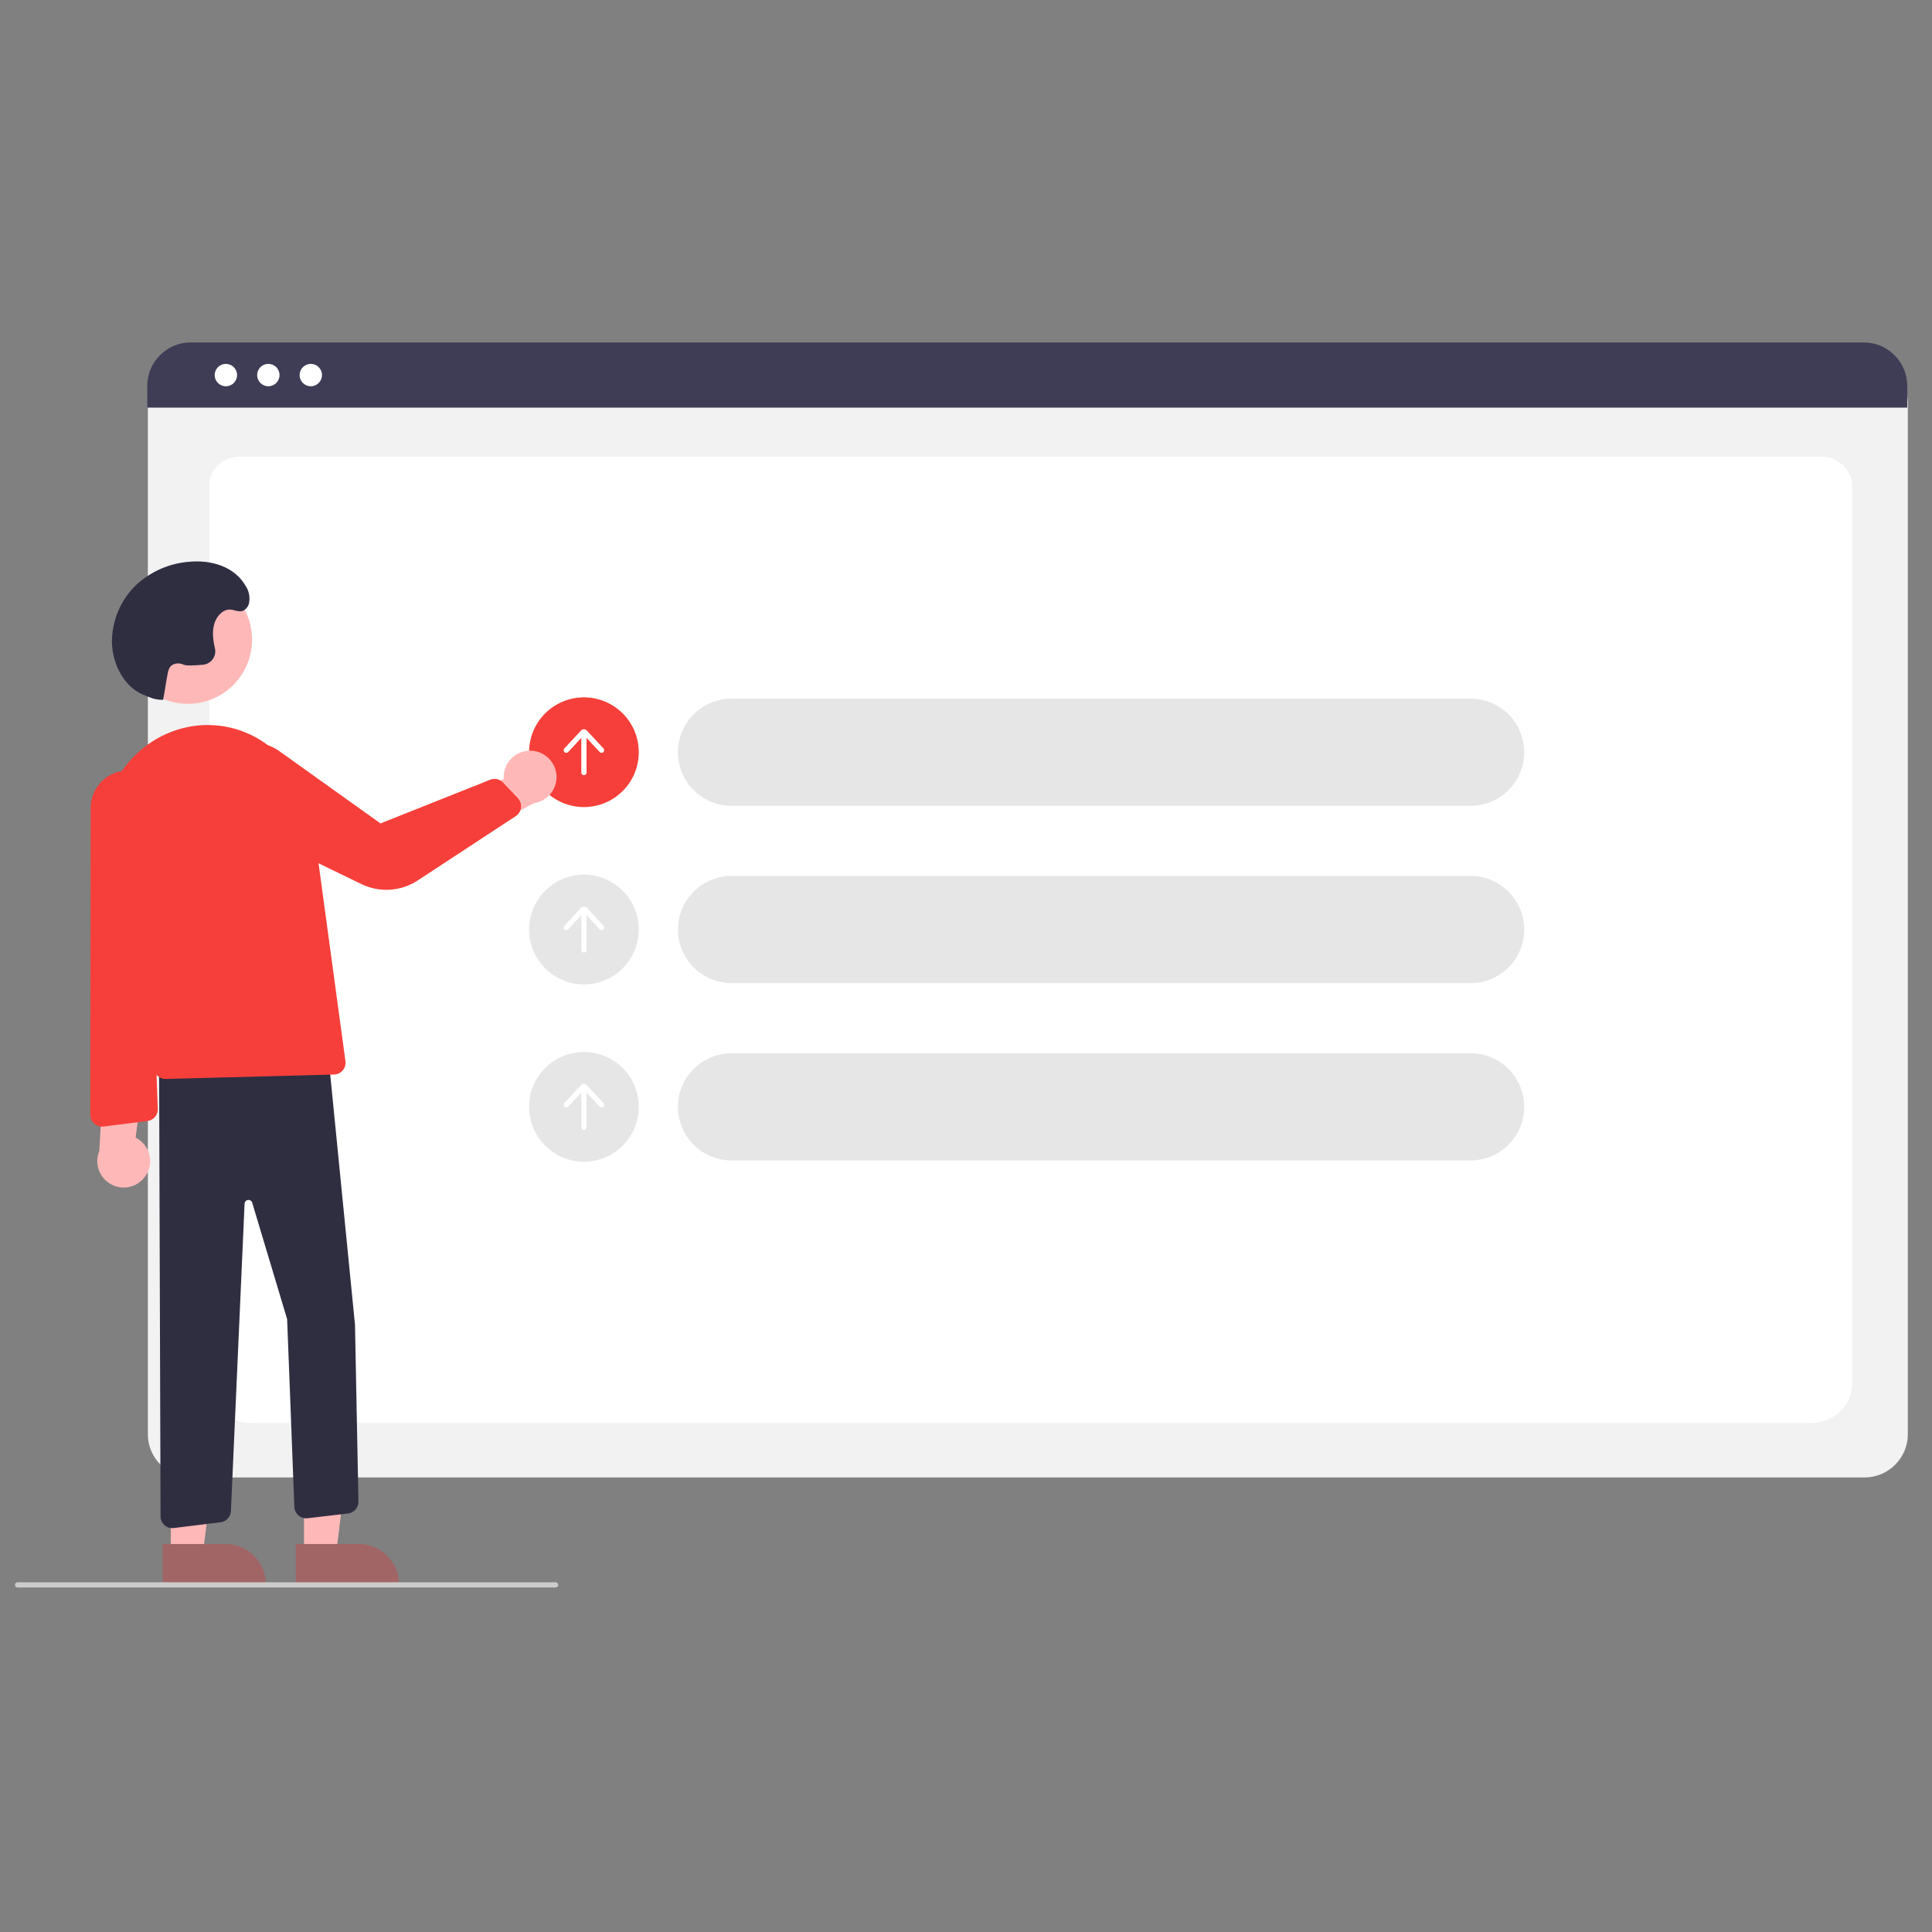
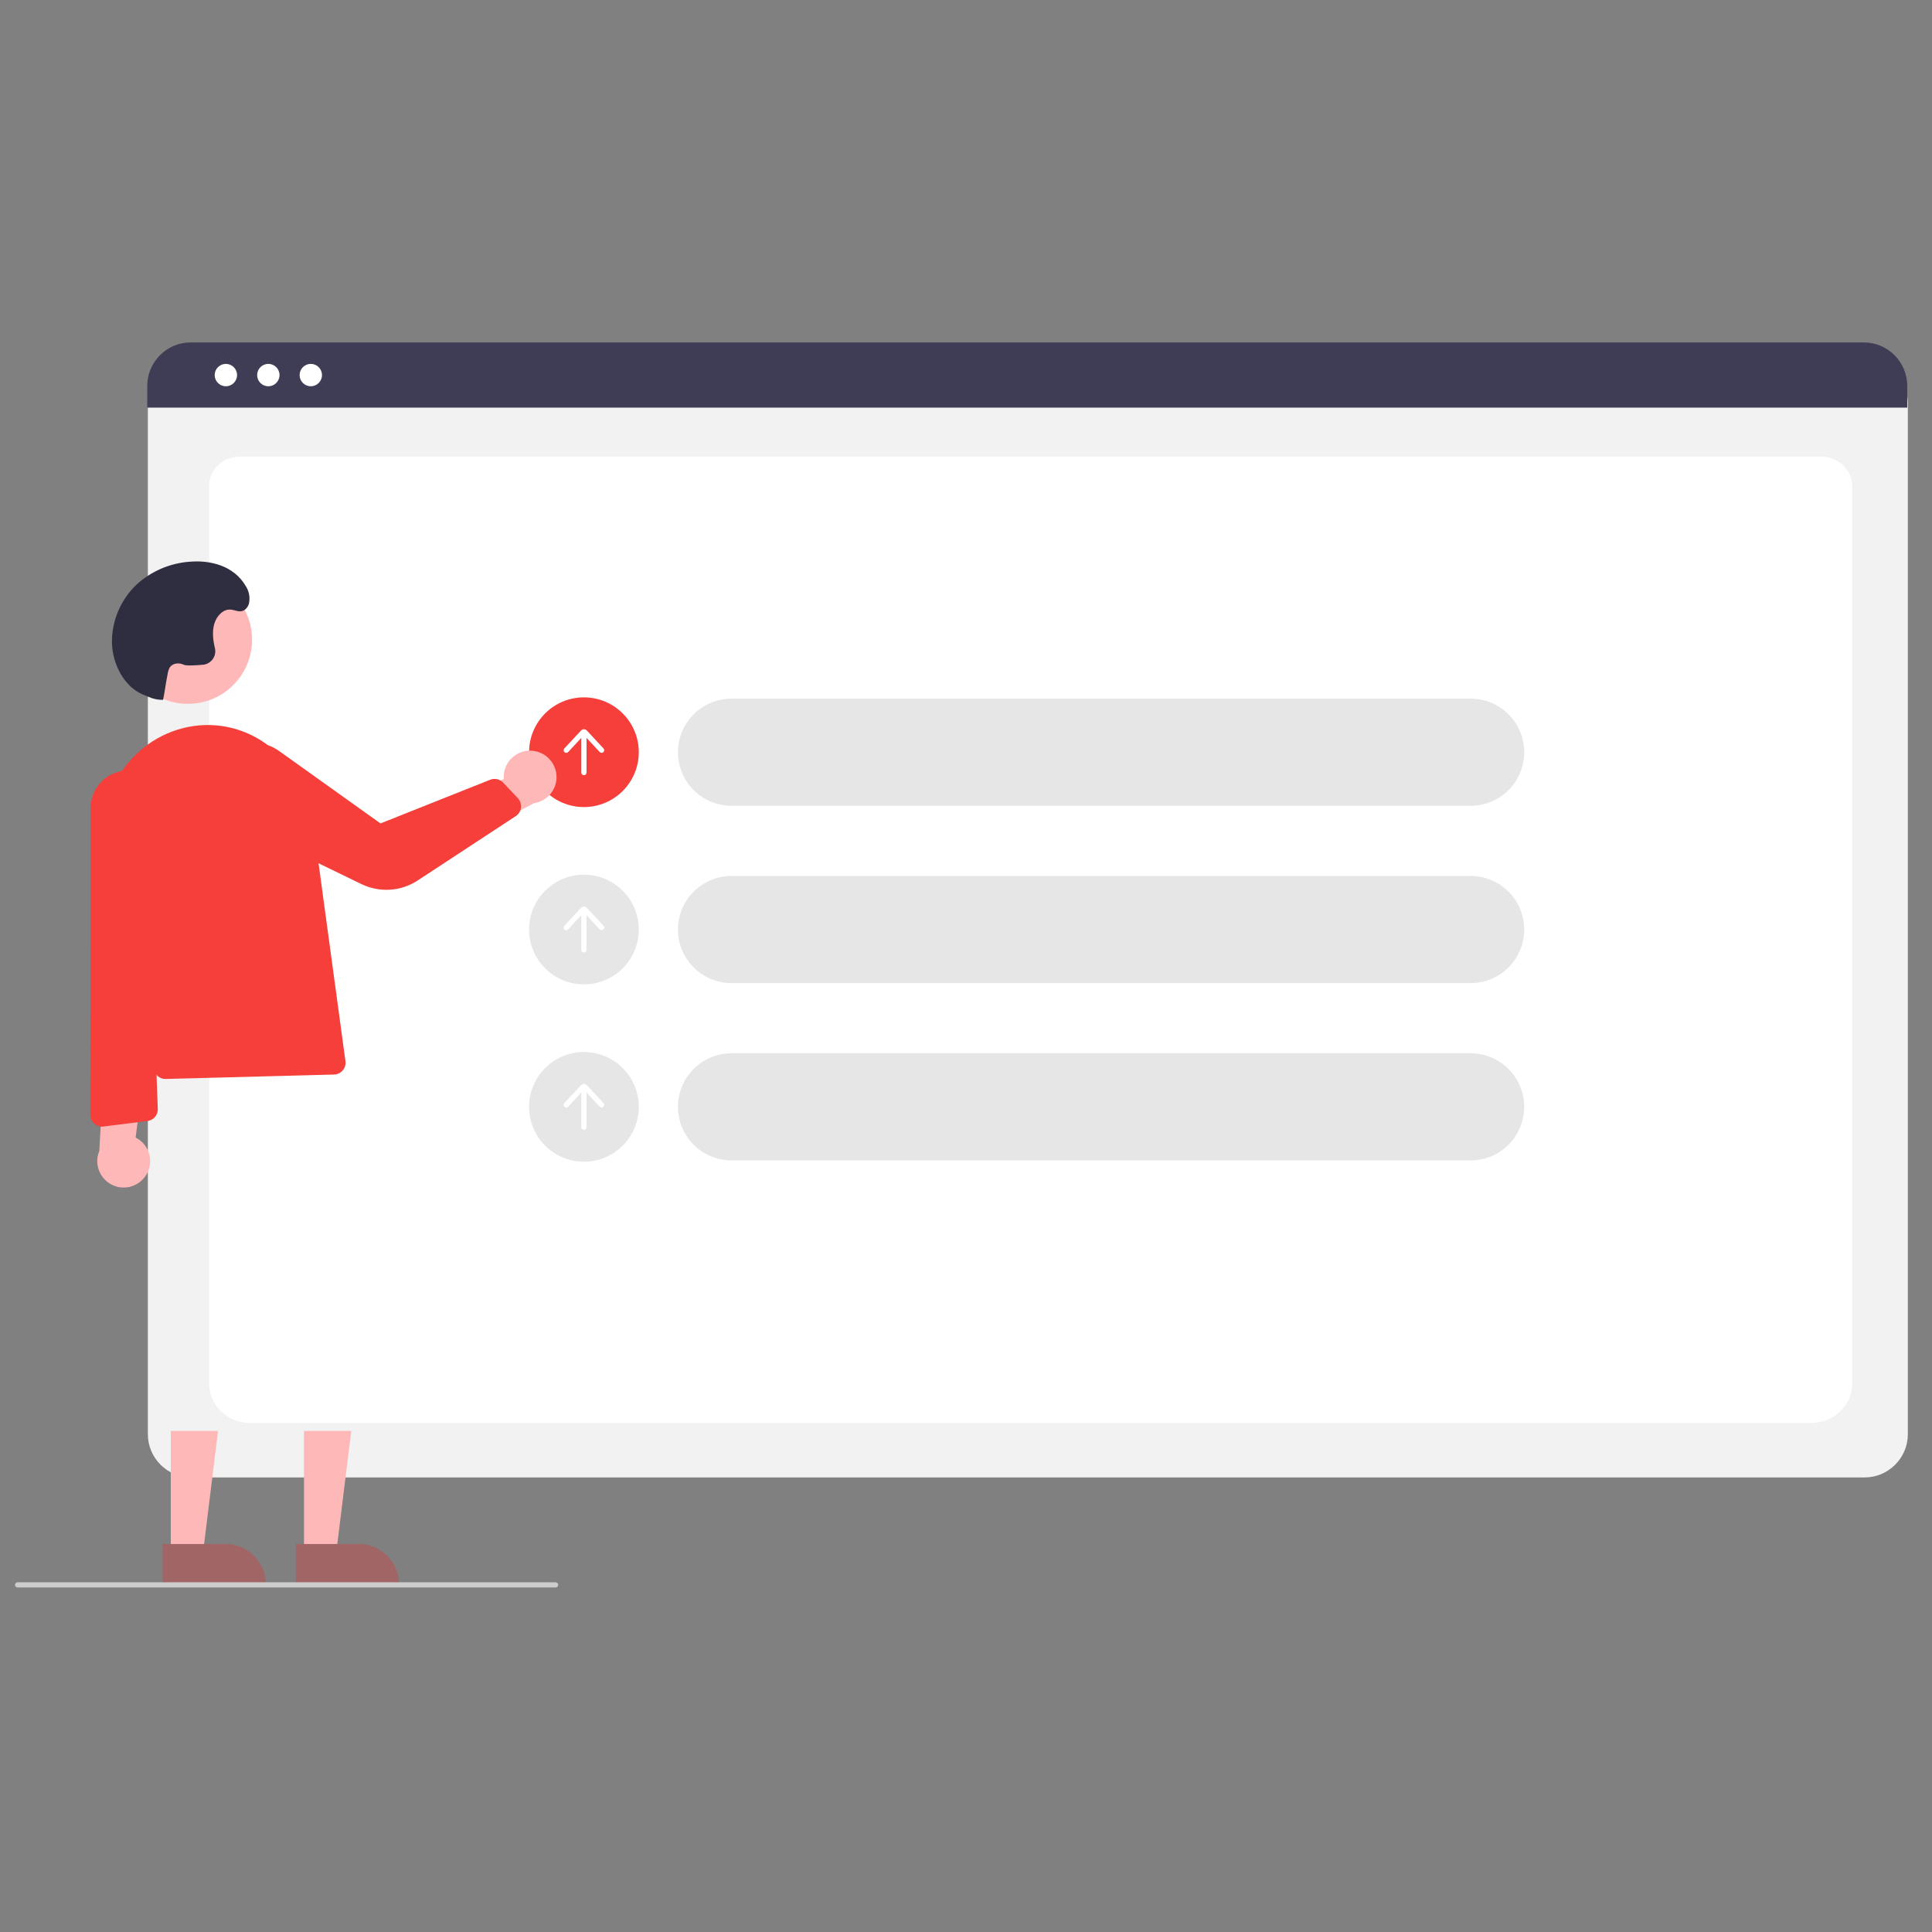
<svg xmlns="http://www.w3.org/2000/svg" width="100%" height="100%" viewBox="0 0 500 500" version="1.1" xml:space="preserve" style="fill-rule:evenodd;clip-rule:evenodd;stroke-linejoin:round;stroke-miterlimit:2;">
  <rect x="0" y="0" width="500" height="500" fill="#808080" stroke="none" />
  <g transform="matrix(1,0,0,1,-8199.89,-2363.7)">
    <g id="simple_interface" transform="matrix(0.879,0,0,0.879,2311.33,505.878)">
      <rect x="6701.19" y="2114.21" width="569.002" height="569.002" style="fill:none;" />
      <g transform="matrix(0.769,0,0,0.769,714.337,526.527)">
        <g transform="matrix(1,0,0,1,7550.69,1983.22)">
          <path d="M945.862,646.206L305.023,646.206C295.976,646.195 288.534,638.753 288.523,629.706L288.523,234.552C288.531,227.923 293.983,222.471 300.611,222.463L950.065,222.463C956.808,222.471 962.354,228.018 962.362,234.761L962.362,629.706C962.352,638.753 954.91,646.195 945.862,646.206Z" style="fill:rgb(242,242,242);fill-rule:nonzero;" />
        </g>
        <g transform="matrix(1,0,0,1,7550.69,1983.22)">
          <path d="M925.142,625.373L327.897,625.373C319.142,625.373 312.02,618.703 312.02,610.505L312.02,266.4C312.02,260.32 317.298,255.373 323.785,255.373L929.059,255.373C935.654,255.373 941.02,260.402 941.02,266.582L941.02,610.505C941.02,618.703 933.897,625.373 925.142,625.373Z" style="fill:white;fill-rule:nonzero;" />
        </g>
        <g transform="matrix(1,0,0,1,7550.69,1983.22)">
          <path d="M962.132,236.608L288.292,236.608L288.292,228.208C288.305,219.13 295.774,211.665 304.852,211.658L945.572,211.658C954.65,211.665 962.119,219.13 962.132,228.208L962.132,236.608Z" style="fill:rgb(63,61,86);fill-rule:nonzero;" />
        </g>
        <g transform="matrix(1,0,0,1,7788.33,2194.87)">
          <circle cx="80.749" cy="12.5" r="4.283" style="fill:white;" />
        </g>
        <g transform="matrix(1,0,0,1,7788.33,2194.87)">
          <circle cx="97.008" cy="12.5" r="4.283" style="fill:white;" />
        </g>
        <g transform="matrix(1,0,0,1,7788.33,2194.87)">
          <circle cx="113.267" cy="12.5" r="4.283" style="fill:white;" />
        </g>
        <g transform="matrix(1,0,0,1,7788.33,2194.87)">
          <path d="M577.839,156.895C577.839,145.574 568.647,136.382 557.325,136.382L274.352,136.382C263.03,136.382 253.839,145.574 253.839,156.895C253.839,168.217 263.03,177.409 274.352,177.409L557.325,177.409C568.647,177.409 577.839,168.217 577.839,156.895Z" style="fill:rgb(230,230,230);" />
        </g>
        <g transform="matrix(1,0,0,1,7788.33,2194.87)">
          <path d="M577.839,224.784C577.839,213.462 568.647,204.27 557.325,204.27L274.352,204.27C263.03,204.27 253.839,213.462 253.839,224.784C253.839,236.106 263.03,245.298 274.352,245.298L557.325,245.298C568.647,245.298 577.839,236.106 577.839,224.784Z" style="fill:rgb(230,230,230);" />
        </g>
        <g transform="matrix(1,0,0,1,7788.33,2194.87)">
          <path d="M577.839,292.673C577.839,281.351 568.647,272.159 557.325,272.159L274.352,272.159C263.03,272.159 253.839,281.351 253.839,292.673C253.839,303.995 263.03,313.187 274.352,313.187L557.325,313.187C568.647,313.187 577.839,303.995 577.839,292.673Z" style="fill:rgb(230,230,230);" />
        </g>
        <g transform="matrix(1,0,0,1,7788.33,2194.87)">
          <circle cx="217.839" cy="224.784" r="21" style="fill:rgb(230,230,230);" />
        </g>
        <g transform="matrix(1,0,0,1,7550.69,1983.22)">
          <path d="M462.975,434.996L456.598,428.137C456.309,427.826 455.902,427.649 455.477,427.649C455.052,427.649 454.646,427.826 454.357,428.137L447.979,434.996C447.807,435.181 447.711,435.424 447.711,435.677C447.711,436.226 448.163,436.678 448.712,436.678C448.99,436.678 449.256,436.562 449.445,436.358L454.476,430.946L454.476,444.235C454.476,444.783 454.927,445.235 455.476,445.235C456.024,445.235 456.476,444.783 456.476,444.235L456.476,430.942L461.508,436.358C461.698,436.561 461.963,436.676 462.24,436.676C462.789,436.676 463.241,436.224 463.241,435.675C463.241,435.423 463.146,435.18 462.975,434.996Z" style="fill:white;fill-rule:nonzero;" />
        </g>
        <g transform="matrix(1,0,0,1,7788.33,2194.87)">
          <circle cx="217.839" cy="292.673" r="21" style="fill:rgb(230,230,230);" />
        </g>
        <g transform="matrix(1,0,0,1,7550.69,1983.22)">
          <path d="M462.975,502.884L456.598,496.026C456.309,495.715 455.902,495.538 455.477,495.538C455.052,495.538 454.646,495.715 454.357,496.026L447.979,502.884C447.806,503.07 447.71,503.314 447.71,503.567C447.71,504.116 448.162,504.568 448.711,504.568C448.989,504.568 449.256,504.452 449.445,504.247L454.476,498.835L454.476,512.124C454.476,512.672 454.927,513.124 455.476,513.124C456.024,513.124 456.476,512.672 456.476,512.124L456.476,498.831L461.508,504.247C461.698,504.45 461.963,504.565 462.24,504.565C462.789,504.565 463.241,504.113 463.241,503.564C463.241,503.312 463.146,503.069 462.975,502.884Z" style="fill:white;fill-rule:nonzero;" />
        </g>
        <g transform="matrix(1,0,0,1,7788.33,2194.87)">
          <circle cx="217.839" cy="156.895" r="21" style="fill:rgb(246,63,58);" />
        </g>
        <g transform="matrix(1,0,0,1,7550.69,1983.22)">
          <path d="M462.975,367.107L456.598,360.249C456.309,359.937 455.902,359.76 455.477,359.76C455.052,359.76 454.646,359.937 454.357,360.249L447.979,367.107C447.806,367.292 447.71,367.536 447.71,367.79C447.71,368.339 448.162,368.79 448.711,368.79C448.989,368.79 449.256,368.674 449.445,368.47L454.476,363.058L454.476,376.346C454.476,376.895 454.927,377.346 455.476,377.346C456.024,377.346 456.476,376.895 456.476,376.346L456.476,363.054L461.508,368.469C461.698,368.672 461.963,368.787 462.24,368.787C462.789,368.787 463.241,368.335 463.241,367.786C463.241,367.534 463.146,367.292 462.975,367.107Z" style="fill:white;fill-rule:nonzero;" />
        </g>
        <g transform="matrix(1,0,0,1,7550.69,1983.22)">
          <path d="M435.785,367.992C435.465,367.961 435.143,367.946 434.822,367.946C429.305,367.946 424.766,372.485 424.766,378.002C424.766,378.272 424.777,378.542 424.798,378.811L392.091,393.206L407.693,403.277L436.36,388.064C441.297,387.334 444.992,383.052 444.992,378.062C444.992,372.856 440.97,368.457 435.785,367.992L435.785,367.992Z" style="fill:rgb(255,184,184);fill-rule:nonzero;" />
        </g>
        <g transform="matrix(1,0,0,1,7788.33,2194.87)">
          <circle cx="66.215" cy="113.817" r="24.561" style="fill:rgb(255,184,184);" />
        </g>
        <g transform="matrix(1,0,0,1,7788.33,2194.87)">
          <path d="M110.667,464.031L122.927,464.03L128.759,416.742L110.665,416.743L110.667,464.031Z" style="fill:rgb(255,184,184);fill-rule:nonzero;" />
        </g>
        <g transform="matrix(1,0,0,1,7550.69,1983.22)">
          <path d="M345.178,671.686L369.323,671.685C377.764,671.685 384.709,678.63 384.709,687.071L384.709,687.571L345.179,687.572L345.178,671.686Z" style="fill:rgb(162,101,101);fill-rule:nonzero;" />
        </g>
        <g transform="matrix(1,0,0,1,7788.33,2194.87)">
          <path d="M59.667,464.031L71.927,464.03L77.759,416.742L59.665,416.743L59.667,464.031Z" style="fill:rgb(255,184,184);fill-rule:nonzero;" />
        </g>
        <g transform="matrix(1,0,0,1,7550.69,1983.22)">
          <path d="M294.178,671.686L318.323,671.685C326.764,671.685 333.709,678.63 333.709,687.071L333.709,687.571L294.179,687.572L294.178,671.686Z" style="fill:rgb(162,101,101);fill-rule:nonzero;" />
        </g>
        <g transform="matrix(1,0,0,1,7550.69,1983.22)">
-           <path d="M294.91,664.492C293.946,663.641 293.39,662.417 293.386,661.131L292.809,483.93L356.831,481.462L357.301,481.445L367.83,587.737L369.15,655.451C369.201,657.756 367.467,659.745 365.176,660.007L349.636,661.836C349.461,661.857 349.284,661.868 349.108,661.868C346.705,661.868 344.705,659.942 344.613,657.542L341.847,585.605L328.412,540.821C328.166,540.293 327.635,539.954 327.053,539.954C326.26,539.954 325.597,540.583 325.555,541.375L320.325,659.138C320.216,661.313 318.542,663.11 316.381,663.374L298.435,665.583C297.159,665.741 295.874,665.343 294.91,664.492L294.91,664.492Z" style="fill:rgb(47,46,65);fill-rule:nonzero;" />
-         </g>
+           </g>
        <g transform="matrix(1,0,0,1,7550.69,1983.22)">
          <path d="M290.865,490.219L271.897,413.19C265.986,389.188 279.488,365.021 301.994,359.318C312.672,356.591 324.024,358.616 333.102,364.865C343.419,372.002 350.218,383.21 351.782,395.657L364.172,486.848C364.2,487.049 364.213,487.252 364.213,487.454C364.213,489.878 362.255,491.889 359.831,491.953L295.352,493.642C295.313,493.643 295.274,493.643 295.235,493.643C293.174,493.634 291.367,492.218 290.865,490.219Z" style="fill:rgb(246,63,58);fill-rule:nonzero;" />
        </g>
        <g transform="matrix(1,0,0,1,7550.69,1983.22)">
          <path d="M370.326,419.055L322.238,395.698C316.683,393 313.141,387.342 313.141,381.167C313.141,372.304 320.434,365.012 329.296,365.012C332.662,365.012 335.945,366.064 338.684,368.02L377.593,395.806L419.594,379.081C421.302,378.396 423.264,378.829 424.526,380.167L430.191,386.148C430.982,386.983 431.423,388.091 431.423,389.242C431.423,390.757 430.658,392.174 429.392,393.004L391.789,417.674C385.378,421.857 377.22,422.382 370.326,419.055L370.326,419.055Z" style="fill:rgb(246,63,58);fill-rule:nonzero;" />
        </g>
        <g transform="matrix(1,0,0,1,7550.69,1983.22)">
          <path d="M294.354,348.494C292.426,348.532 290.514,348.137 288.759,347.338C287.975,346.994 287.162,346.711 286.38,346.366C279.476,343.321 274.928,334.927 274.765,326.479C274.725,318.16 278.112,310.18 284.125,304.429C289.742,299.261 296.952,296.15 304.566,295.61C312.516,294.919 321.468,297.221 325.91,304.779C327.275,306.794 327.748,309.285 327.219,311.66C327.02,312.375 326.646,313.03 326.132,313.566C324.148,315.581 322.171,314.066 320.148,313.932C317.368,313.748 314.872,316.317 313.974,319.326C313.077,322.335 313.472,325.647 314.197,328.716L314.21,328.774C314.296,329.15 314.34,329.535 314.34,329.922C314.34,332.574 312.291,334.814 309.65,335.051C306.593,335.326 303.234,335.498 302.275,335.048C300.398,334.168 297.876,334.363 296.783,336.316C296.432,337.037 296.198,337.81 296.089,338.604C295.109,343.699 295.334,343.399 294.355,348.494L294.354,348.494Z" style="fill:rgb(47,46,65);fill-rule:nonzero;" />
        </g>
        <g transform="matrix(1,0,0,1,7550.69,1983.22)">
          <path d="M287.408,531.096C288.699,529.361 289.397,527.255 289.397,525.092C289.397,521.288 287.238,517.796 283.835,516.096L288.441,480.659L271.751,488.799L269.935,521.202C269.416,522.44 269.148,523.77 269.148,525.112C269.148,530.658 273.712,535.222 279.259,535.222C282.475,535.222 285.505,533.688 287.408,531.096Z" style="fill:rgb(255,184,184);fill-rule:nonzero;" />
        </g>
        <g transform="matrix(1,0,0,1,7550.69,1983.22)">
          <path d="M289.324,509.508C289.02,509.614 288.706,509.688 288.386,509.728L271.541,511.858C271.354,511.882 271.165,511.893 270.977,511.893C268.508,511.893 266.477,509.862 266.477,507.394C266.477,507.392 266.477,507.39 266.477,507.389L266.61,389.767C266.65,382.763 271.843,376.774 278.77,375.74C279.441,375.643 280.118,375.595 280.796,375.595C288.58,375.595 294.985,382 294.985,389.784C294.985,390.239 294.963,390.693 294.92,391.146L290.026,441.835L292.319,505.101C292.4,507.064 291.179,508.861 289.324,509.508Z" style="fill:rgb(246,63,58);fill-rule:nonzero;" />
        </g>
        <g transform="matrix(1,0,0,1,7550.69,1983.22)">
          <path d="M444.638,688.342L238.638,688.342C238.09,688.342 237.638,687.891 237.638,687.342C237.638,686.794 238.09,686.342 238.638,686.342L444.638,686.342C445.187,686.342 445.638,686.794 445.638,687.342C445.638,687.891 445.187,688.342 444.638,688.342Z" style="fill:rgb(204,204,204);fill-rule:nonzero;" />
        </g>
      </g>
    </g>
  </g>
</svg>